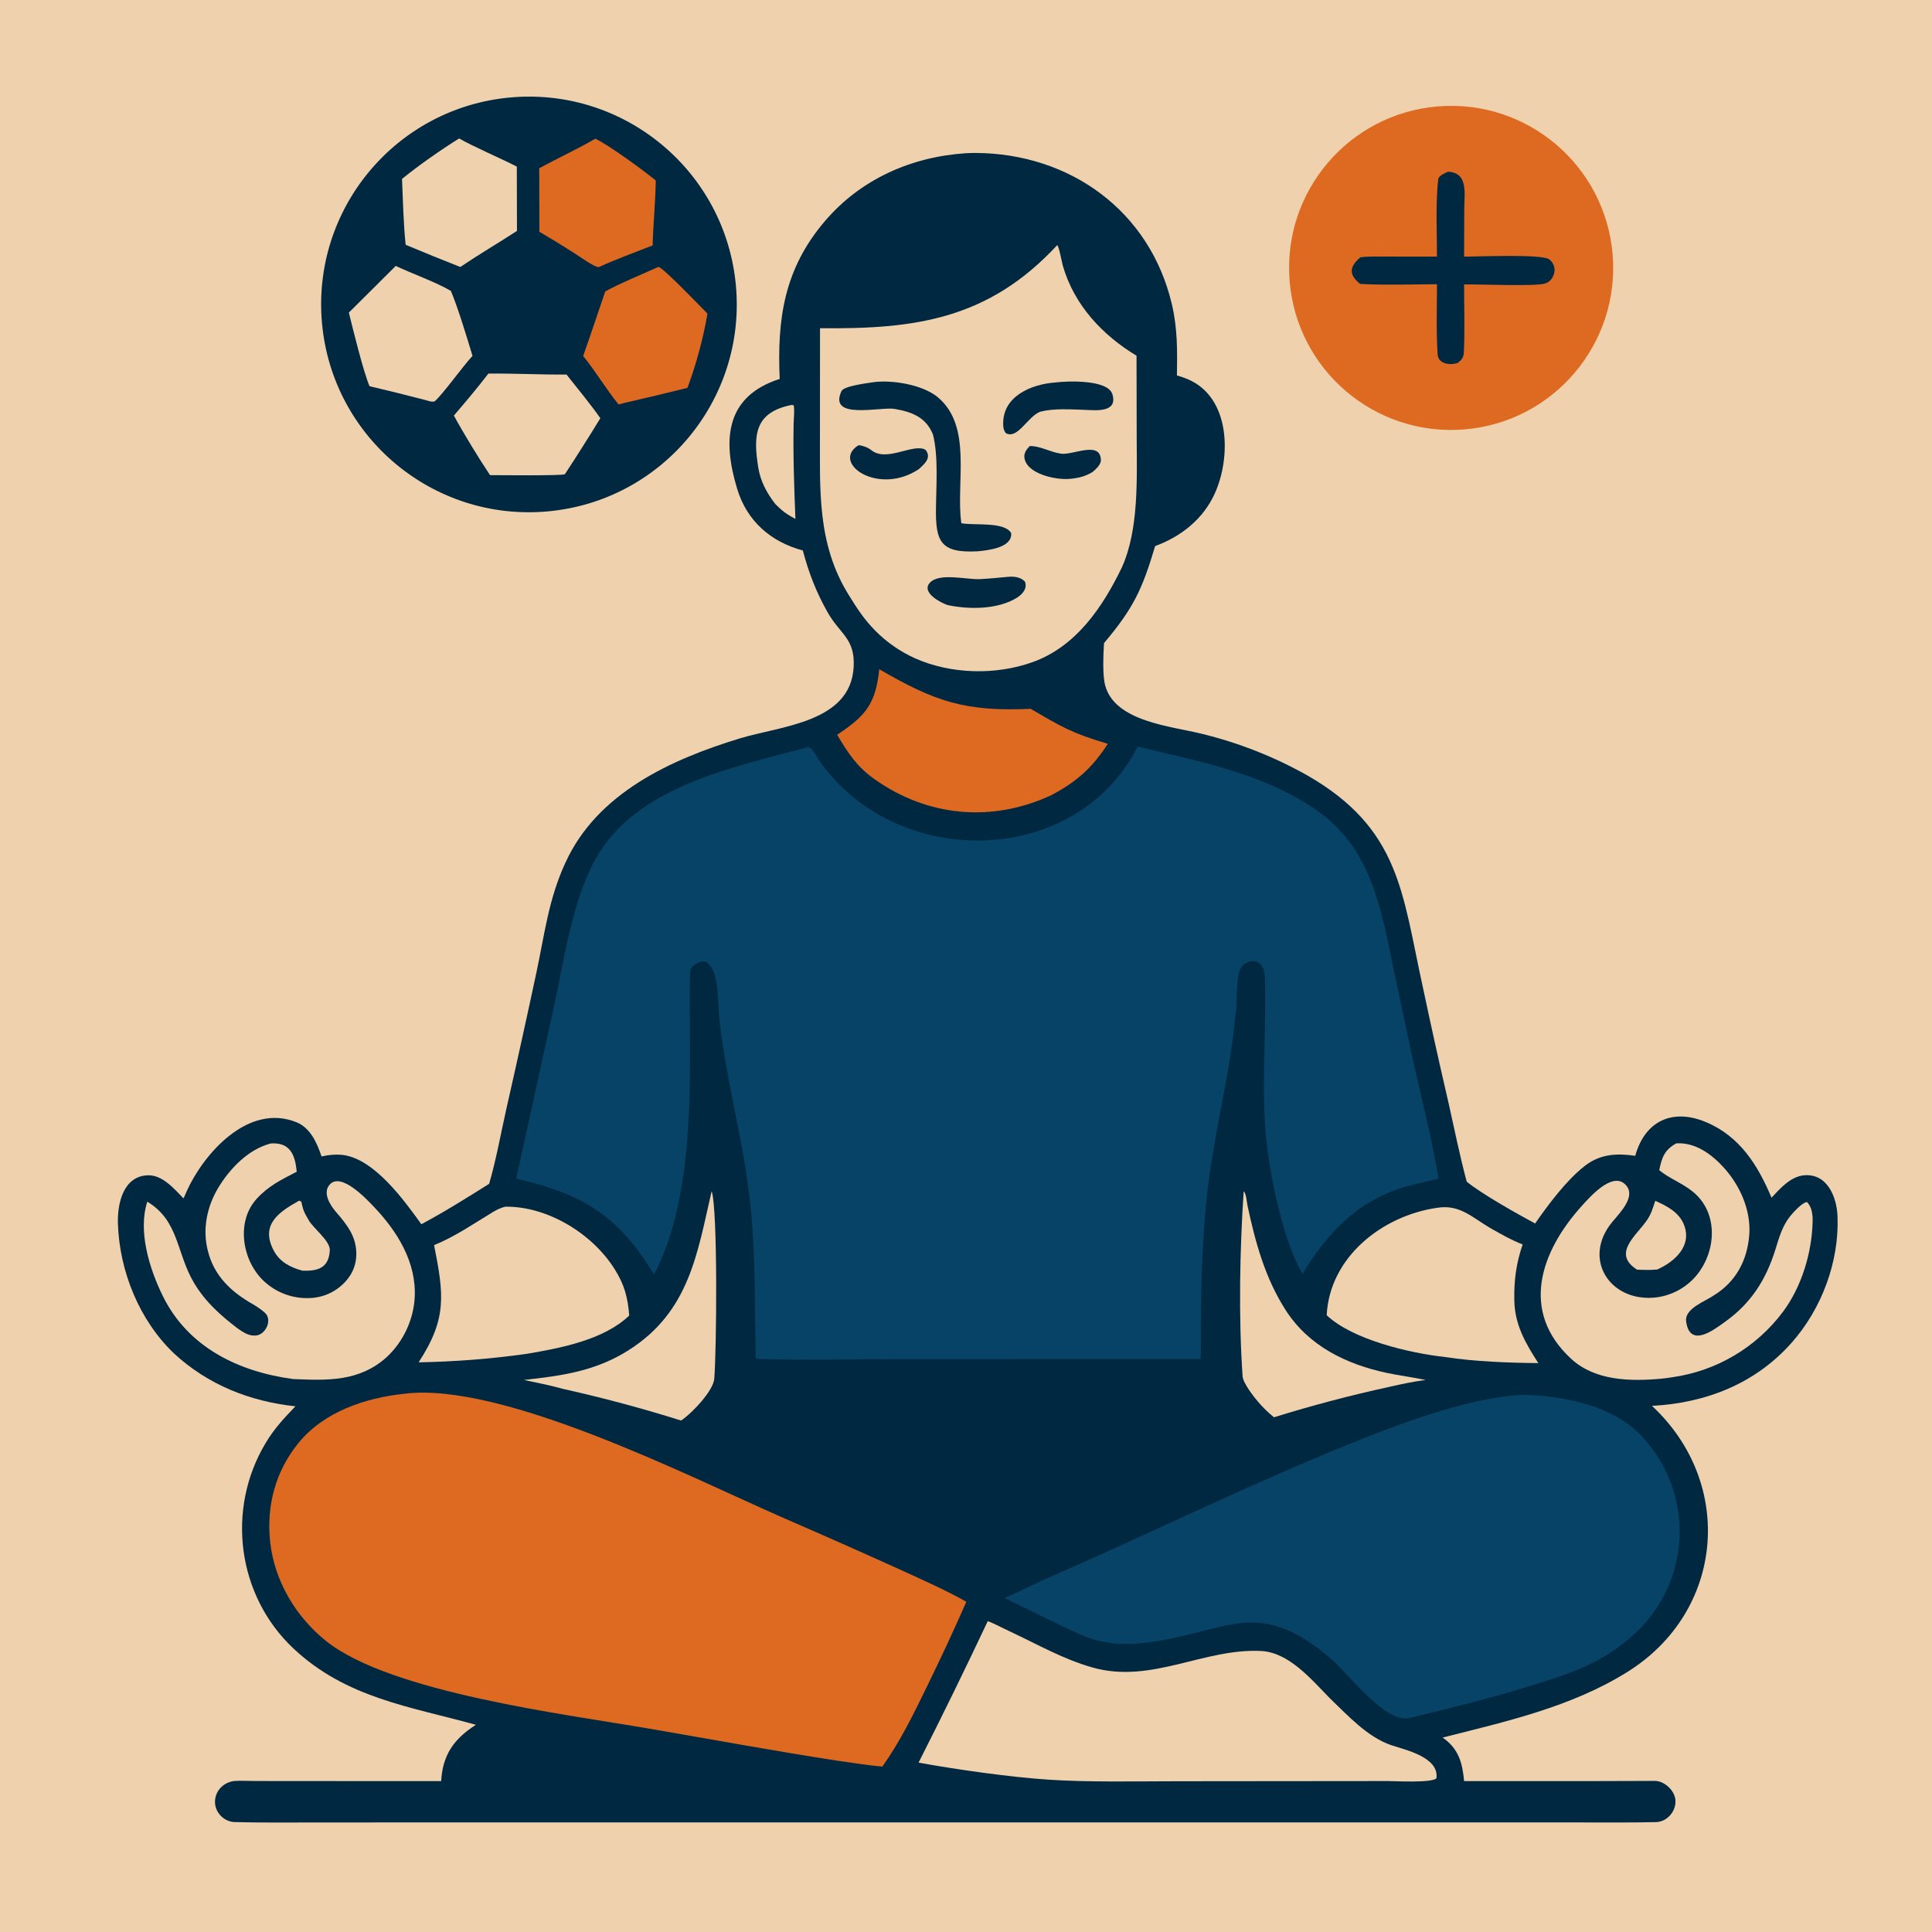
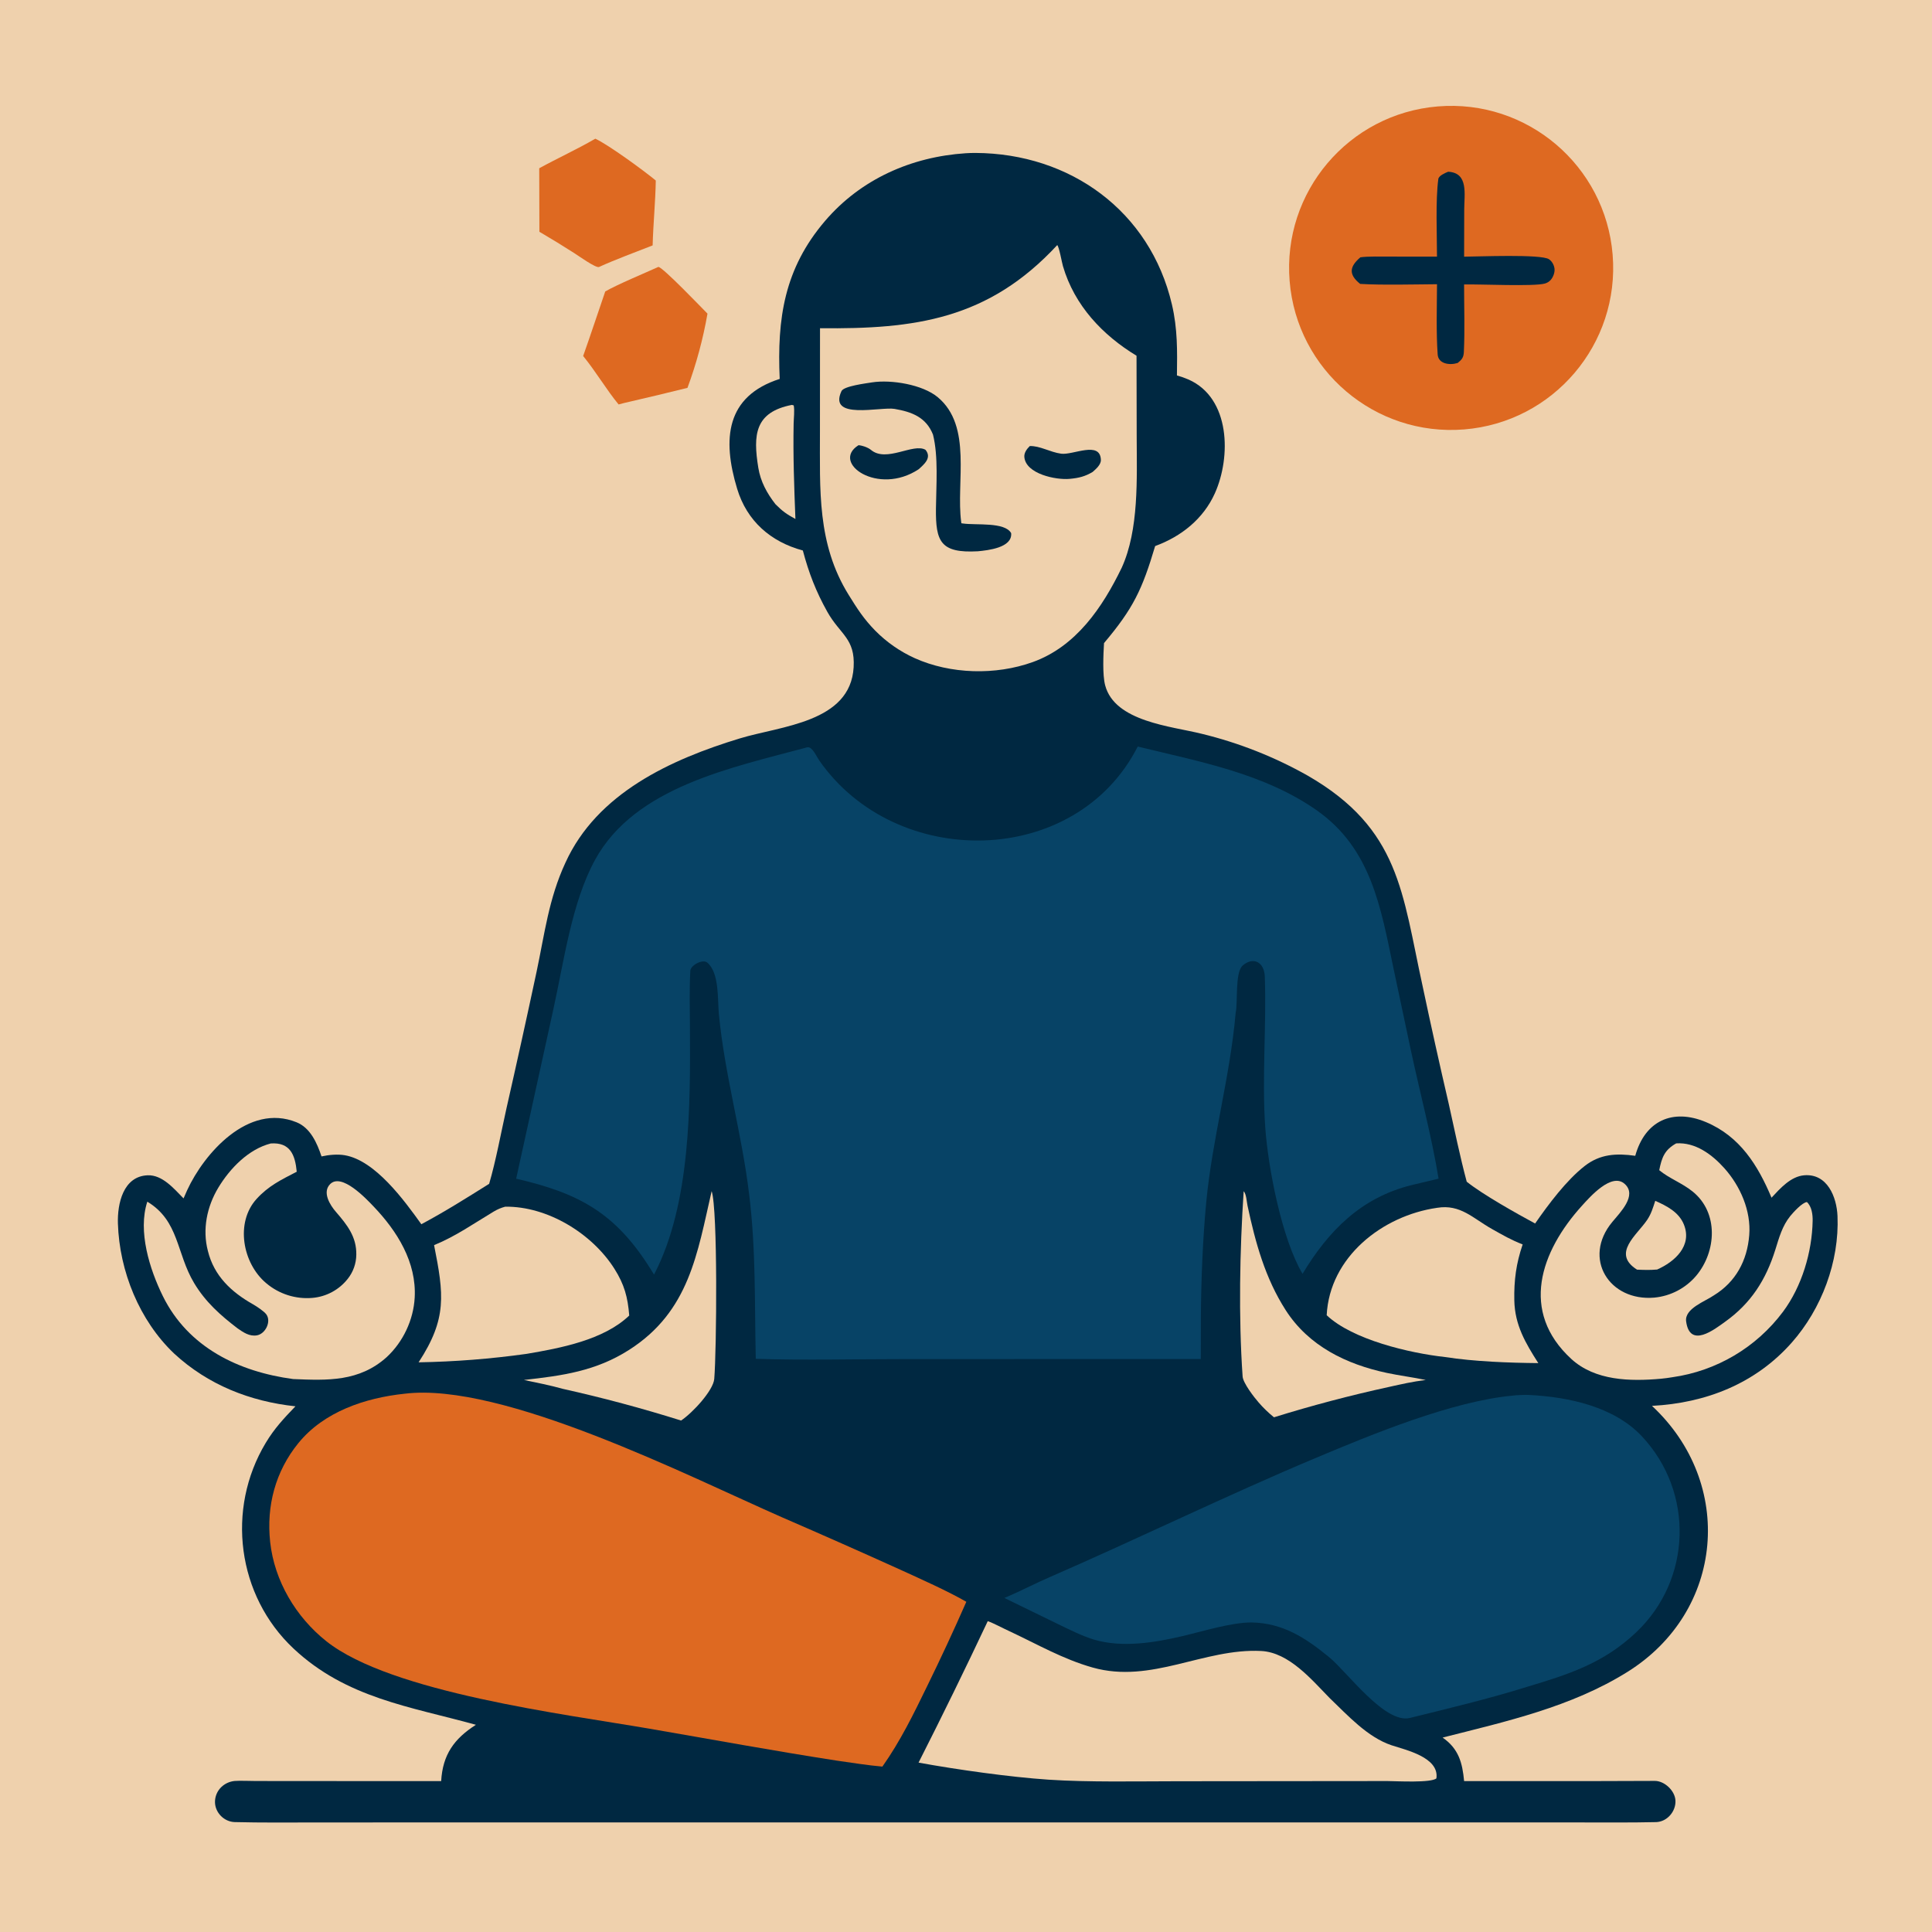
<svg xmlns="http://www.w3.org/2000/svg" style="display: block;" viewBox="0 0 2048 2048" width="1024" height="1024" preserveAspectRatio="none">
  <path transform="translate(0,0)" fill="rgb(239,209,173)" d="M 0 0 L 2048 0 L 2048 2048 L 0 2048 L 0 0 z" />
  <path transform="translate(0,0)" fill="rgb(0,40,65)" d="M 1023.74 162.44 C 1027.19 162.222 1030.64 162.119 1034.09 162.129 C 1134.37 162.631 1219.13 223.722 1242.28 322.761 C 1248.32 348.615 1247.96 371.786 1247.6 397.986 C 1251.8 399.148 1255.92 400.598 1259.92 402.327 C 1304.34 421.956 1305.12 484.435 1287.79 522.959 C 1275.59 550.068 1252.18 568.723 1224.51 578.843 C 1210.73 625.022 1201.49 644.728 1170.3 681.713 C 1169.61 693.861 1168.54 715.183 1171.5 726.428 C 1181.69 765.103 1241.67 769.785 1273.78 777.82 C 1313.21 787.391 1351.12 802.363 1386.44 822.313 C 1483.94 878.636 1486.34 946.453 1507.94 1044.91 C 1516.8 1086.79 1526.07 1128.58 1535.76 1170.27 C 1541.71 1197.02 1547.71 1226.28 1554.78 1252.65 C 1571.72 1266.25 1608.12 1286.62 1627.29 1296.97 C 1641.43 1276.6 1660.43 1251.17 1679.81 1236.03 C 1696.24 1223.18 1713.62 1222.39 1733.43 1225.2 C 1743.7 1188.14 1772.99 1174.61 1808.36 1189.46 C 1844.23 1204.51 1863.39 1235.06 1877.88 1269.62 C 1887.11 1259.7 1898.26 1247.07 1912.48 1245.86 C 1937.05 1243.78 1946.99 1268.9 1947.83 1289.07 C 1949.84 1337.33 1931.02 1387.42 1899.21 1423.34 C 1860.72 1466.79 1808.3 1487.28 1751.16 1490.28 C 1839.28 1572.29 1828.11 1708.09 1725 1772.39 C 1665.38 1809.58 1596.79 1824.75 1529.24 1841.89 C 1546.34 1853.82 1550.18 1868.63 1552.02 1888.03 L 1694.56 1888.02 C 1714.18 1888.02 1734.62 1887.81 1754.2 1887.83 C 1764.41 1887.83 1775.57 1898.17 1776.06 1908.77 C 1776.58 1920.05 1767.35 1931.1 1755.58 1931.51 C 1728.98 1932.12 1702.14 1931.86 1675.52 1931.86 L 1519.47 1931.83 L 1019.75 1931.85 L 497.804 1931.82 L 333.405 1931.89 C 305.244 1931.89 277.006 1932.21 248.864 1931.49 C 237.616 1931.2 228.07 1921.59 227.89 1910.36 C 227.836 1904.37 230.23 1898.62 234.517 1894.44 C 238.408 1890.69 243.466 1888.37 248.852 1887.89 C 253.048 1887.48 266.323 1887.91 271.219 1887.94 L 316.667 1888 L 467.66 1888.04 C 469.25 1860.03 481.352 1843.16 504.482 1828.34 C 434.498 1809.02 367.057 1799.98 311.205 1747.59 C 251.285 1691.38 239.477 1599.71 281.654 1529.56 C 290.983 1514.04 300.849 1503.61 313.181 1490.75 C 265.128 1485.62 220.478 1467.98 184.67 1434.89 C 147.747 1399.88 126.584 1347.51 124.991 1296.97 C 124.332 1276.05 130.533 1246.88 156.523 1245.86 C 172.119 1245.26 184.346 1259.96 194.565 1270.35 C 195.819 1267.4 197.112 1264.48 198.444 1261.57 C 216.181 1223.08 263.026 1168.88 314.336 1189.65 C 328.967 1195.57 336.023 1211.46 340.831 1225.86 C 348.4 1224.15 357.799 1223.29 365.414 1224.59 C 397.767 1230.12 428.372 1272.26 446.643 1297.74 C 472.373 1283.93 493.688 1270.45 518.506 1254.92 C 525.533 1231.17 531.341 1199.66 536.832 1175.09 C 547.801 1126.85 558.449 1078.55 568.778 1030.18 C 577.368 989.718 581.652 952.709 599.347 914.566 C 632.913 840.678 711.203 804.961 784.429 782.696 C 827.858 769.491 901.492 765.909 904.893 707.341 C 906.679 676.578 890.554 672.768 876.994 648.547 C 864.929 626.995 857.329 607.194 851.047 583.548 C 816.814 574.293 791.749 552.256 781.42 518.165 C 765.413 465.34 769.426 420.044 826.517 401.672 C 823.679 337.801 831.208 284.851 874.719 234.057 C 912.566 189.875 966.06 166.214 1023.74 162.44 z" />
  <path transform="translate(0,0)" fill="rgb(7,67,102)" d="M 855.827 792.153 C 861.059 791.264 865.445 801.806 868.43 806.095 C 949.79 923.002 1140.64 920.197 1206.04 791.356 C 1271.19 807.359 1339.6 819.651 1395.61 858.838 C 1453.52 899.349 1463.7 962.005 1477.06 1026.05 L 1495.49 1112.96 C 1505.07 1157.92 1517.55 1204.13 1524.95 1249.42 L 1496.45 1256.23 C 1442.74 1269.51 1408.29 1304.64 1380.75 1350.29 C 1358.67 1313.14 1344.25 1237.89 1341.22 1195.11 C 1337.56 1143.43 1342.62 1087.29 1340.74 1035.16 C 1340.2 1020.09 1328.76 1013.62 1317.32 1023.48 C 1308.91 1030.73 1312.34 1062.8 1309.84 1073.63 C 1304.02 1141.24 1285.07 1206.92 1278.68 1274.25 C 1274.91 1313.98 1273.27 1356.56 1272.97 1396.5 L 1272.86 1440.64 L 960.5 1440.69 C 909.314 1440.65 851.777 1442.13 801.15 1440.4 C 799.817 1381.83 801.424 1324.35 794.093 1265.78 C 786.402 1201.6 768.229 1139.51 762.054 1075.11 C 760.54 1059.32 762.666 1031.33 749.771 1020.42 C 744.888 1016.29 732.284 1023.12 731.762 1028.95 C 730.731 1048.54 731.256 1068.79 731.361 1088.48 C 731.799 1170.4 732.442 1275.26 693.821 1350.11 L 693.298 1351.1 L 689.709 1345.31 C 652.314 1285.61 613.66 1264.78 547.156 1249.46 L 586.348 1070.96 C 597.773 1019.42 605.913 956.909 630.782 911.479 C 673.163 834.058 775.727 813.742 855.827 792.153 z" />
  <path transform="translate(0,0)" fill="rgb(222,105,33)" d="M 428.792 1477.41 C 532.579 1464.52 730.701 1565.27 828.771 1608.31 C 871.077 1626.65 913.235 1645.32 955.241 1664.34 C 975.907 1673.79 1005.08 1686.8 1024.35 1697.97 C 1011.1 1728.14 997.214 1758.03 982.708 1787.62 C 968.253 1817.31 954.441 1845.65 935.365 1872.67 C 920.205 1871.38 902.384 1868.48 887.113 1866.35 C 820.639 1856.05 754.607 1843.88 688.332 1832.46 C 599.086 1817.09 414.636 1794.28 346.012 1739.84 C 313.698 1714.21 290.837 1675.82 286.378 1634.53 C 282.249 1596.3 291.95 1559.68 316.288 1529.75 C 343.462 1496.34 387.336 1481.77 428.792 1477.41 z" />
  <path transform="translate(0,0)" fill="rgb(7,67,102)" d="M 1603.47 1479.41 C 1607.78 1478.81 1616.13 1478.52 1620.51 1478.7 C 1662.32 1480.75 1710.82 1490.88 1740.54 1522.63 C 1796.12 1581.99 1793.45 1674.7 1734.11 1730.62 C 1699.23 1763.49 1662.55 1774.93 1618.21 1788.28 C 1577.44 1800.99 1536.14 1810.82 1494.62 1821.08 C 1467.95 1827.67 1428.19 1772.43 1408.92 1756.65 C 1383.71 1736.01 1359.97 1720.52 1326.74 1719.87 C 1305.38 1719.79 1275.21 1729.24 1253.74 1734.28 C 1223.88 1741.29 1189.45 1746.96 1159.45 1737.98 C 1147.48 1734.4 1133.56 1727.39 1122.18 1721.92 L 1064.68 1693.89 C 1080.66 1687.22 1096.76 1678.76 1112.86 1671.76 C 1206.52 1631.02 1299.97 1585.34 1393.98 1545.81 C 1453.98 1520.58 1538.96 1485.42 1603.47 1479.41 z" />
  <path transform="translate(0,0)" fill="rgb(239,209,173)" d="M 1120.72 259.797 C 1122.8 261.96 1125.52 277.82 1126.78 282.148 C 1139 323.914 1168.82 355.291 1204.77 377.1 L 1204.94 463.057 C 1205.05 507.202 1207.48 561.49 1189.04 601.872 C 1168.64 643.956 1140.6 685.368 1094.71 701.847 C 1055.33 715.985 1007.65 714.733 969.714 697.698 C 954.114 690.652 939.942 680.8 927.903 668.633 C 915.573 656.068 908.723 645.265 899.591 630.549 C 865.881 576.228 869.266 518.787 869.183 457.484 L 869.244 347.915 C 969.852 349.051 1047.72 338.629 1120.72 259.797 z" />
  <path transform="translate(0,0)" fill="rgb(0,40,65)" d="M 924.509 405.322 C 944.75 402.213 977.912 407.595 994.069 421.062 C 1030.98 451.83 1013.3 511.058 1018.89 553.234 L 1019.09 554.685 L 1020.75 554.915 C 1034.7 556.951 1065.2 553.062 1071.87 565.172 C 1073.27 580.61 1047.4 583.339 1036.54 584.376 C 996.914 586.576 991.772 574.047 992.141 539.126 C 992.4 514.593 994.847 483.988 989.014 460.696 C 981.678 442.238 966.549 436.6 948.264 433.45 C 933.493 430.904 877.504 445.664 892.013 414.586 C 894.504 409.25 917.811 406.416 924.509 405.322 z" />
-   <path transform="translate(0,0)" fill="rgb(0,40,65)" d="M 1118.68 405.422 C 1131.83 403.818 1174.56 402.177 1179.23 418.017 C 1185.13 438.01 1160.78 434.833 1149.22 434.441 C 1134.95 433.958 1117.05 432.779 1103.39 436.284 L 1102.11 436.627 C 1088.89 442.377 1078.35 466.254 1066.1 459.037 C 1064.41 456.345 1063.68 454.74 1063.49 451.531 C 1061.55 419.798 1093.8 407.238 1118.68 405.422 z" />
-   <path transform="translate(0,0)" fill="rgb(0,40,65)" d="M 1068.98 611.432 C 1075.22 610.885 1081.93 611.811 1086.42 616.455 C 1089.39 623.774 1083.74 630.097 1077.82 633.726 C 1057.36 646.28 1026.96 646.217 1004.39 641.35 C 998.266 639.355 976.09 628.434 985.631 617.809 C 995.57 606.741 1025.04 614.625 1038.81 613.906 C 1048.15 613.418 1058.91 612.377 1068.98 611.432 z" />
  <path transform="translate(0,0)" fill="rgb(0,40,65)" d="M 910.072 471.926 C 914.118 472.227 920.211 474.367 923.209 476.881 C 939.681 490.699 968.067 469.349 981.038 476.796 C 988.002 485.168 979.796 492.006 973.911 497.362 C 930.733 526.084 880.282 490.537 910.072 471.926 z" />
  <path transform="translate(0,0)" fill="rgb(0,40,65)" d="M 1091.6 472.859 C 1102.25 472.428 1113.03 479.319 1124.88 480.939 C 1137.39 482.651 1166.27 466.943 1166.98 487.472 C 1167.16 492.635 1161.65 497.266 1158.23 500.299 C 1150.31 504.983 1143.96 506.685 1133.79 507.62 C 1119.3 508.953 1087.41 502.4 1085.85 484.499 C 1085.46 480.055 1088.37 476.029 1091.6 472.859 z" />
  <path transform="translate(0,0)" fill="rgb(239,209,173)" d="M 1047.07 1718.47 C 1053.23 1720.63 1063.38 1726.13 1069.92 1729.09 C 1099.31 1742.85 1126.95 1758.85 1158.3 1767.67 C 1220.6 1785.21 1276.08 1747.02 1336.89 1750.12 C 1366.48 1751.62 1390.46 1780.63 1409.57 1800.09 C 1428.51 1818.23 1449.57 1841.51 1475.02 1850.03 C 1489.94 1855.01 1525.81 1862.72 1522.65 1885.14 C 1517.09 1890.1 1480.81 1888.09 1470.75 1887.99 L 1247.91 1888.2 C 1204.82 1888.23 1153.69 1889.34 1111.42 1886.52 C 1071 1883.83 1014.61 1875.92 973.709 1868.44 C 998.897 1818.81 1023.35 1768.82 1047.07 1718.47 z" />
  <path transform="translate(0,0)" fill="rgb(239,209,173)" d="M 287.059 1212.11 C 307.688 1210.71 312.837 1224.3 314.564 1242.08 C 298.051 1250.64 284.67 1256.98 271.99 1270.91 C 249.201 1295.95 257.063 1339.25 282.248 1360.27 C 295.845 1371.77 313.465 1377.37 331.204 1375.82 C 345.959 1374.55 359.526 1367.22 368.668 1355.56 C 374.417 1348.31 377.593 1339.35 377.697 1330.09 C 378.073 1311.04 367.952 1298.37 356.207 1284.77 C 349.836 1277.49 341.294 1263.81 349.999 1255.17 C 362.195 1243.06 388.042 1270.54 396.072 1278.96 C 421.073 1305.17 441.673 1337.98 439.59 1375.56 C 438.279 1399.21 427.355 1422.4 409.977 1438.55 C 380.781 1464.83 347.117 1463.38 310.751 1461.86 C 253.241 1454.14 199.519 1428.51 172.623 1373.93 C 158.635 1345.55 145.889 1305.14 156.167 1273.82 C 190.056 1294.29 186.785 1328.38 205.761 1360.06 C 217.76 1380.1 233.416 1394.05 251.872 1408.15 C 257.985 1412.39 264.435 1416.87 272.303 1415.53 C 281.35 1413.99 287.786 1400.97 282.363 1393.36 C 280.045 1390.11 272.111 1384.83 268.273 1382.66 C 245.25 1369.67 226.881 1352.53 220.38 1326.08 C 214.351 1303.22 219.321 1278.98 231.498 1258.85 C 243.747 1238.6 263.397 1218.15 287.059 1212.11 z" />
  <path transform="translate(0,0)" fill="rgb(239,209,173)" d="M 1776.84 1212.03 C 1797.2 1210.65 1814.85 1223.8 1827.88 1238.35 C 1844.83 1257.3 1856.32 1283.53 1854.27 1309.24 C 1852.16 1336.23 1839.97 1358.99 1816.68 1373.19 C 1807.63 1379.55 1785.54 1387.03 1787.37 1400.72 C 1791.27 1429.87 1817.53 1409.08 1828.46 1401.29 C 1856.18 1381.55 1871.96 1356.63 1881.95 1324.67 C 1886.01 1311.69 1889.23 1299.64 1897.77 1289.06 C 1901.07 1285.05 1910.3 1274.79 1915.4 1274.22 C 1920.54 1278.97 1921.61 1287.46 1921.48 1294.14 C 1920.87 1327.44 1909.97 1363.76 1890.05 1390.52 C 1861.78 1428.32 1819.6 1453.3 1772.86 1459.9 C 1768.84 1460.58 1764.79 1461.12 1760.74 1461.51 C 1727.66 1464.49 1690.92 1463.57 1665.77 1440.67 C 1610.85 1390.31 1632.86 1326.7 1677.03 1278.03 C 1685.24 1268.99 1708.38 1242.49 1722.26 1255 C 1735.7 1267.11 1717.62 1285.05 1709.05 1295.39 C 1677.09 1333.95 1705.93 1379.71 1753.69 1375.52 C 1770.98 1373.87 1786.94 1365.51 1798.14 1352.23 C 1819.47 1326.69 1822.04 1285.49 1794.28 1263.08 C 1782.92 1253.91 1769.63 1249.36 1758.86 1240.45 C 1761.54 1227.09 1764.43 1218.95 1776.84 1212.03 z" />
  <path transform="translate(0,0)" fill="rgb(239,209,173)" d="M 1523.35 1280.34 C 1548.11 1276.26 1561.34 1291.45 1581.53 1302.79 C 1592.92 1309.2 1601.79 1314.38 1614.09 1319.15 C 1607.19 1339.28 1604.8 1357.2 1605.24 1378.54 C 1605.78 1404.67 1617.12 1423.76 1630.66 1444.95 C 1599.34 1444.66 1562.86 1443.32 1531.76 1438.51 C 1494.29 1434.37 1433.82 1420.19 1406.35 1394.21 C 1409.39 1332.53 1465.33 1288.67 1523.35 1280.34 z" />
  <path transform="translate(0,0)" fill="rgb(239,209,173)" d="M 535.537 1279.14 C 580.311 1278.55 627.65 1307.53 651.307 1344.95 C 661.908 1361.72 665.46 1375.09 667.013 1394.53 C 639.916 1420.53 593.74 1429.12 558.155 1435.16 C 520.234 1440.47 482.022 1443.47 443.734 1444.12 C 474.126 1397.67 470.473 1372 460.14 1319.89 C 482.83 1310.68 502.418 1296.85 523.271 1284.36 C 527.255 1281.97 531.028 1280.35 535.537 1279.14 z" />
-   <path transform="translate(0,0)" fill="rgb(222,105,33)" d="M 932.033 709.405 C 991.64 743.959 1022.96 754.443 1092.58 751.389 C 1125.37 770.569 1136.62 777.357 1174.31 788.447 C 1158.05 813.799 1141.28 828.765 1114.32 842.976 C 1051.54 872.162 982.947 866.007 926.23 825.401 C 908.039 812.377 898.571 797.693 887.416 778.879 C 917.909 758.678 928.259 745.94 932.033 709.405 z" />
  <path transform="translate(0,0)" fill="rgb(239,209,173)" d="M 754.384 1262.64 C 760.966 1282.05 759.635 1431.4 757.139 1461.69 C 756.137 1473.83 734.44 1497.49 721.975 1505.82 C 680.698 1492.86 638.889 1481.66 596.662 1472.25 C 583.459 1468.55 568.788 1465.6 555.366 1462.82 C 595.977 1458.29 631.466 1453.56 666.914 1430.9 C 730.79 1390.07 739.158 1328.56 754.384 1262.64 z" />
  <path transform="translate(0,0)" fill="rgb(239,209,173)" d="M 1318.34 1262.75 C 1321.17 1265.51 1321.56 1274.01 1322.43 1278.09 C 1330.8 1317.24 1341.09 1354.9 1362.97 1388.95 C 1387.29 1426.8 1427.03 1446.14 1469.93 1455.31 C 1483.78 1458.27 1497.61 1459.93 1511.36 1462.84 C 1497.33 1464.58 1485.98 1467.16 1472.24 1470.24 C 1431.2 1479.19 1390.58 1489.92 1350.47 1502.39 C 1344.59 1497.64 1339.14 1492.38 1334.19 1486.66 C 1329.38 1481.19 1317.7 1466.04 1317.22 1459.13 C 1312.83 1395.91 1314.22 1325.41 1318.34 1262.75 z" />
  <path transform="translate(0,0)" fill="rgb(239,209,173)" d="M 839.397 429.219 L 841.383 429.732 C 842.434 435.061 841.399 443.307 841.285 449.061 C 840.614 482.791 841.846 516.438 843.177 550.152 C 833.606 544.868 829.71 542.177 822.012 534.478 C 812.975 522.859 806.223 510.527 803.842 495.874 C 798.154 460.876 800.097 436.893 839.397 429.219 z" />
-   <path transform="translate(0,0)" fill="rgb(239,209,173)" d="M 317.106 1272.76 L 319.36 1273.69 C 321.479 1283.01 321.986 1284.41 326.881 1292.79 C 331.216 1301.47 350.119 1315.19 349.618 1325.32 C 348.631 1345.27 335.266 1347.45 320.662 1346.98 C 308.08 1343.66 296.836 1337.89 290.475 1326.21 C 274.971 1297.76 296.629 1284.24 317.106 1272.76 z" />
  <path transform="translate(0,0)" fill="rgb(239,209,173)" d="M 1754.63 1272.93 C 1766.83 1278.32 1779.66 1284.91 1784.96 1297.96 C 1794.13 1320.56 1775.29 1337.53 1756.63 1345.75 C 1748.64 1346.42 1743.4 1346.21 1735.32 1345.88 C 1708.01 1328.6 1735.35 1309.21 1746.16 1292.98 C 1750.41 1286.6 1752.27 1280.19 1754.63 1272.93 z" />
-   <path transform="translate(0,0)" fill="rgb(0,40,65)" d="M 540.697 103.342 C 661.88 92.283 769.073 181.579 780.092 302.765 C 791.111 423.951 701.781 531.116 580.591 542.095 C 459.457 553.07 352.352 463.79 341.339 342.659 C 330.325 221.528 419.57 114.395 540.697 103.342 z" />
  <path transform="translate(0,0)" fill="rgb(222,105,33)" d="M 698.029 282.884 C 703.61 284.278 743.371 325.797 749.968 332.478 C 745.278 359.285 738.179 385.614 728.758 411.144 C 708.357 416.224 687.911 421.123 667.424 425.839 C 664.239 426.418 659.044 427.907 655.74 428.736 C 643.034 413.398 631.558 393.75 618.162 377.383 C 626.353 354.363 633.658 331.936 641.577 308.964 C 653.827 301.811 683.92 289.307 698.029 282.884 z" />
  <path transform="translate(0,0)" fill="rgb(239,209,173)" d="M 419.519 281.885 C 437.619 290.517 460.877 298.448 477.937 308.36 C 485.487 326.179 495.186 358.383 500.87 377.226 C 490.661 388.271 469.677 417.588 460.823 425.425 C 457.556 426.36 454.704 425.09 451.293 424.16 C 431.492 419.004 411.632 414.077 391.718 409.381 C 385.263 394.389 374.016 348.471 369.793 331.376 L 419.519 281.885 z" />
  <path transform="translate(0,0)" fill="rgb(239,209,173)" d="M 517.729 395.996 C 544.884 395.729 572.57 397.251 600.528 397.032 C 611.994 411.472 625.915 428.409 636.395 443.31 C 624.196 463.303 611.666 483.092 598.809 502.668 C 596.39 504.467 527.688 503.668 519.466 503.663 C 507.67 486.109 491.209 459.098 481.132 440.529 C 493.985 425.513 505.656 411.653 517.729 395.996 z" />
  <path transform="translate(0,0)" fill="rgb(222,105,33)" d="M 631.08 147.02 C 645.678 153.902 682.446 180.852 695.16 191.356 C 694.786 213.863 692.446 237.274 691.823 260.145 C 673.826 267.235 652.134 275.154 634.855 283.077 C 631.083 283.974 613.274 271.212 609.018 268.497 C 596.763 260.641 584.347 253.039 571.778 245.696 L 571.603 178.376 C 591.549 167.417 610.921 158.677 631.08 147.02 z" />
  <path transform="translate(0,0)" fill="rgb(239,209,173)" d="M 486.708 146.754 C 500.82 155.009 531.136 168.011 547.848 176.602 L 548.009 244.801 C 528.021 257.756 507.775 269.617 487.92 283.027 C 468.528 275.396 449.222 267.55 430.005 259.49 C 427.712 238.191 427.056 211.244 426.185 189.644 C 443.919 175.188 467.272 158.868 486.708 146.754 z" />
  <path transform="translate(0,0)" fill="rgb(222,105,33)" d="M 1524.1 112.812 C 1618.73 104.981 1701.76 175.416 1709.47 270.059 C 1717.18 364.702 1646.63 447.644 1551.98 455.227 C 1457.5 462.796 1374.75 392.411 1367.06 297.944 C 1359.36 203.476 1429.64 120.629 1524.1 112.812 z" />
  <path transform="translate(0,0)" fill="rgb(0,40,65)" d="M 1535.09 182.051 C 1556.94 183.131 1552.15 205.974 1552.13 222.315 L 1552.02 272.094 C 1566.43 272.028 1633.84 269.174 1642.01 274.816 C 1645.16 276.993 1647.27 280.771 1647.81 284.525 C 1648.39 288.565 1646.51 293.697 1643.83 296.717 C 1642.11 298.661 1640.03 299.895 1637.53 300.582 C 1625.73 303.829 1569.69 301.165 1551.99 301.516 C 1551.97 325.007 1552.85 349.71 1551.75 373.141 C 1551.47 379.031 1549.54 381.258 1545.21 384.753 C 1536.48 387.502 1524.68 385.619 1523.99 375.796 C 1522.34 352.383 1523.18 324.631 1523.3 301.279 C 1499.43 301.463 1464.91 302.345 1441.82 300.944 C 1429.28 290.94 1430.52 282.596 1442.08 272.753 C 1450.03 271.618 1464.63 271.993 1473.06 271.993 L 1523.27 272.044 C 1523.3 249.669 1521.61 212.423 1524.69 189.724 C 1525.16 186.238 1531.76 183.407 1535.09 182.051 z" />
</svg>